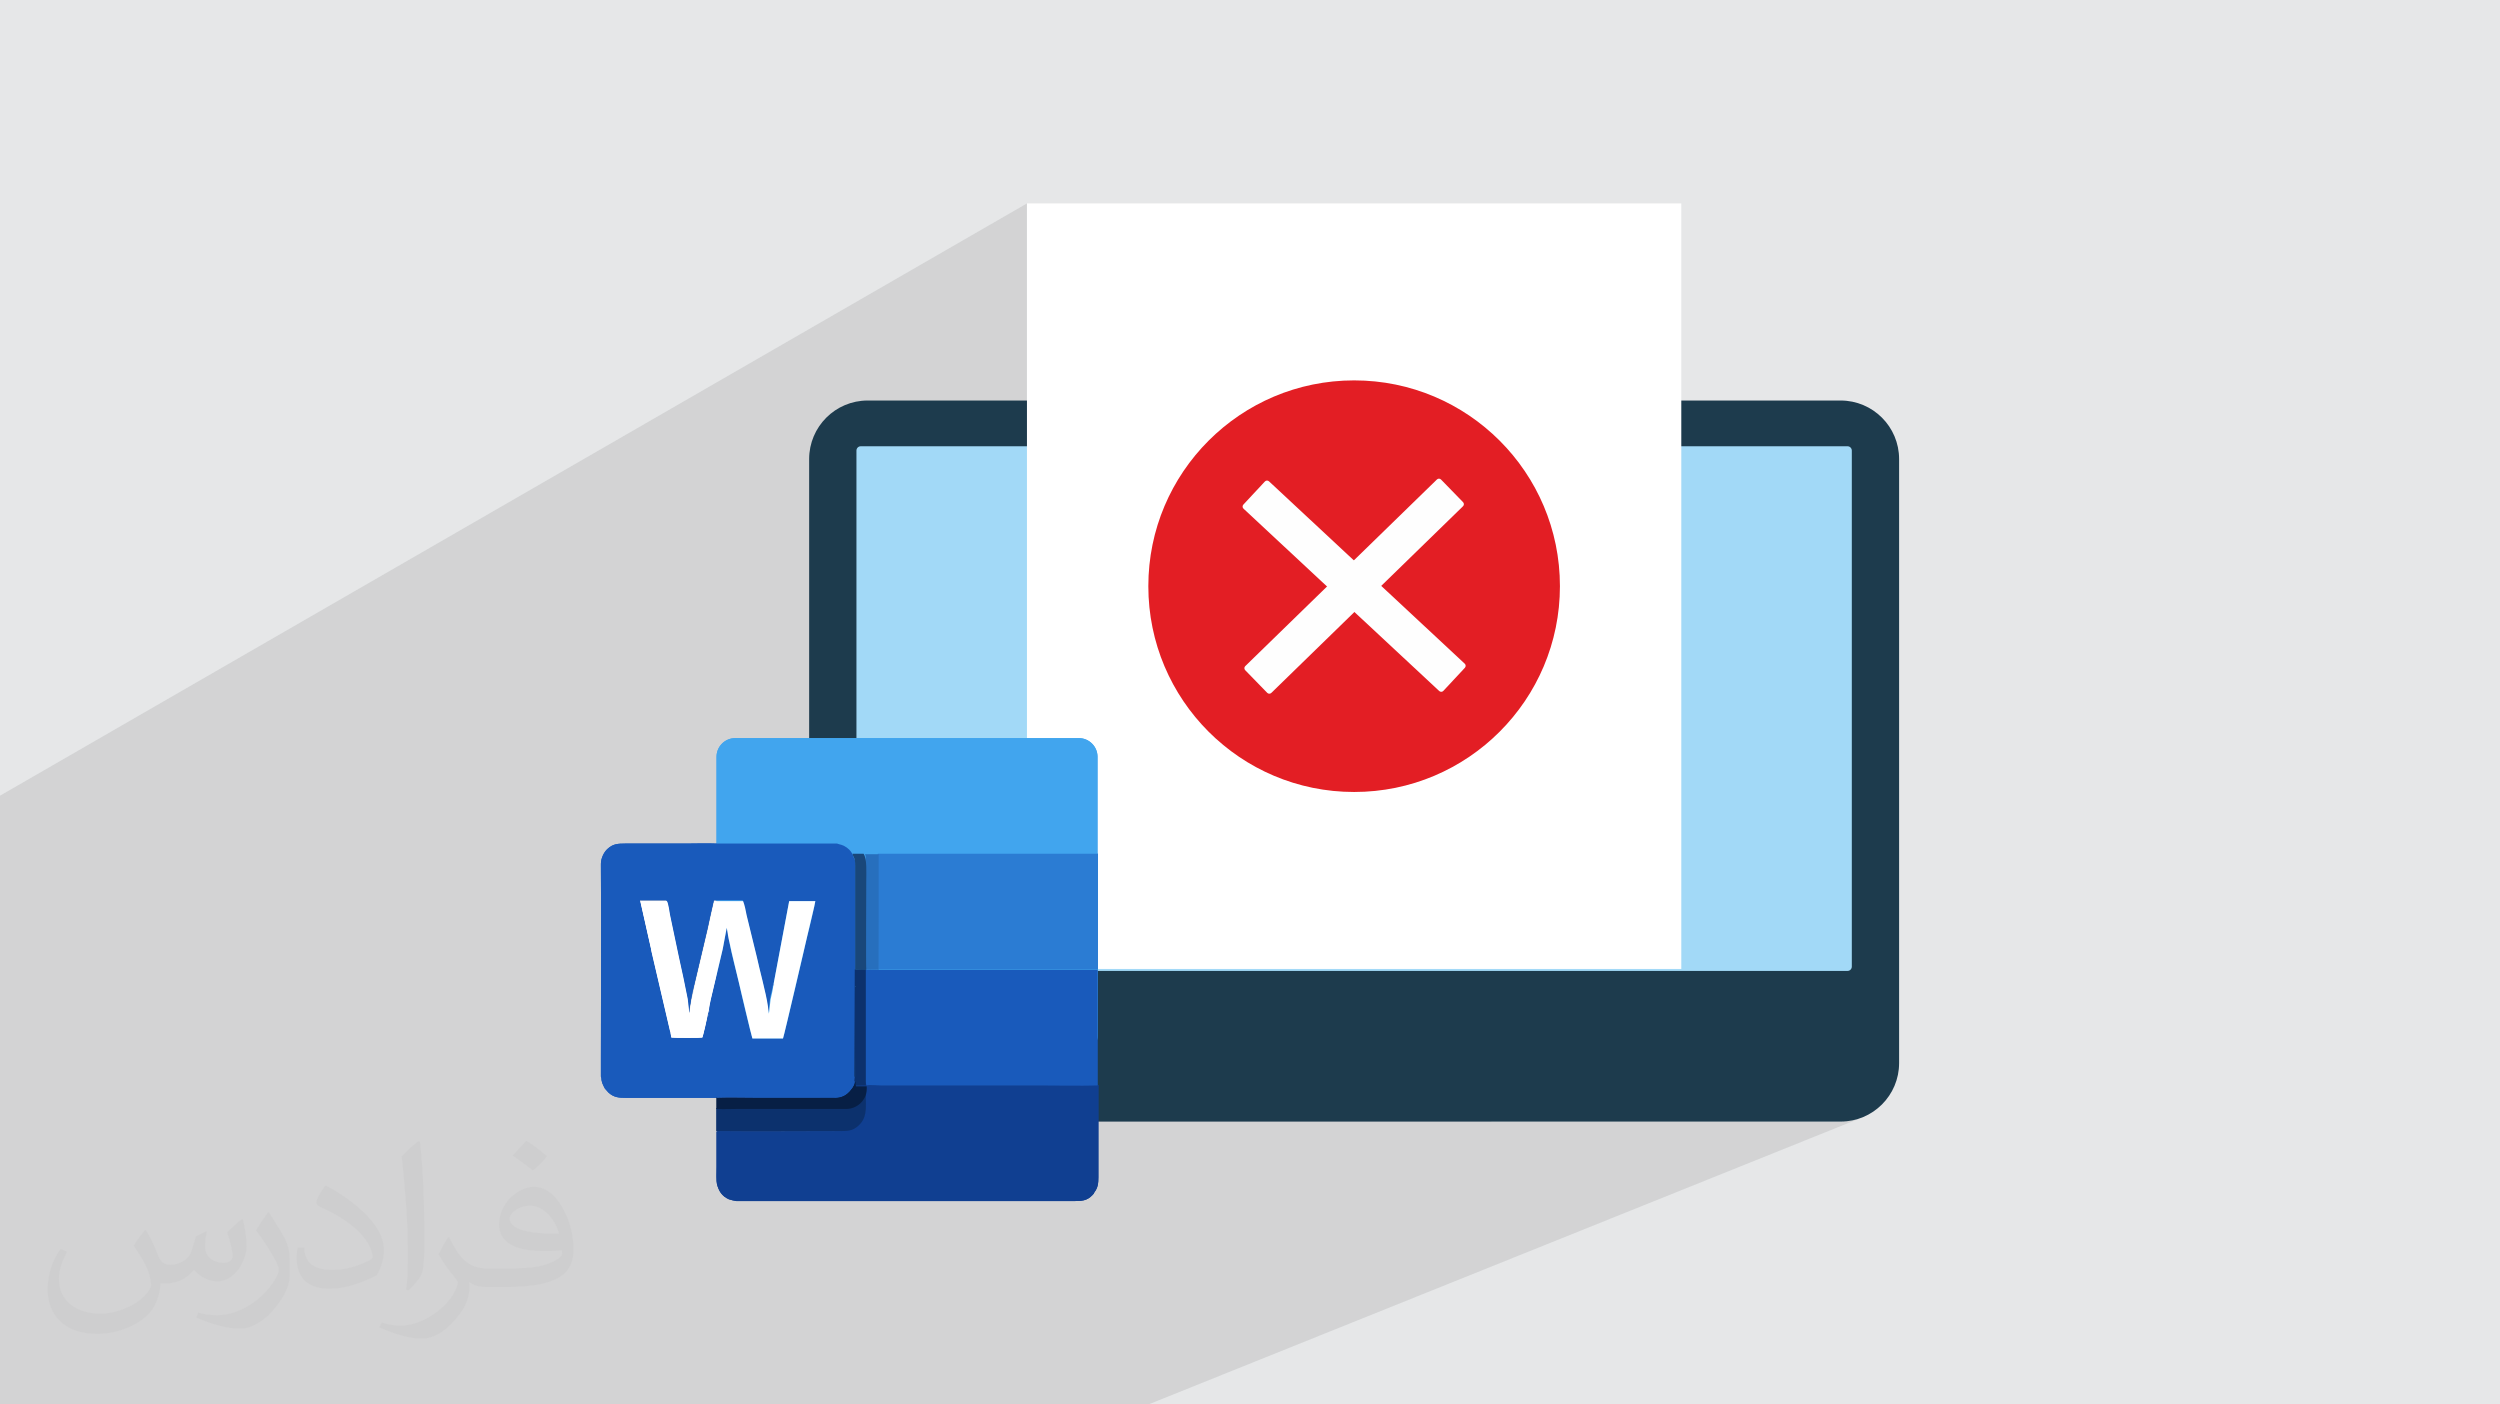
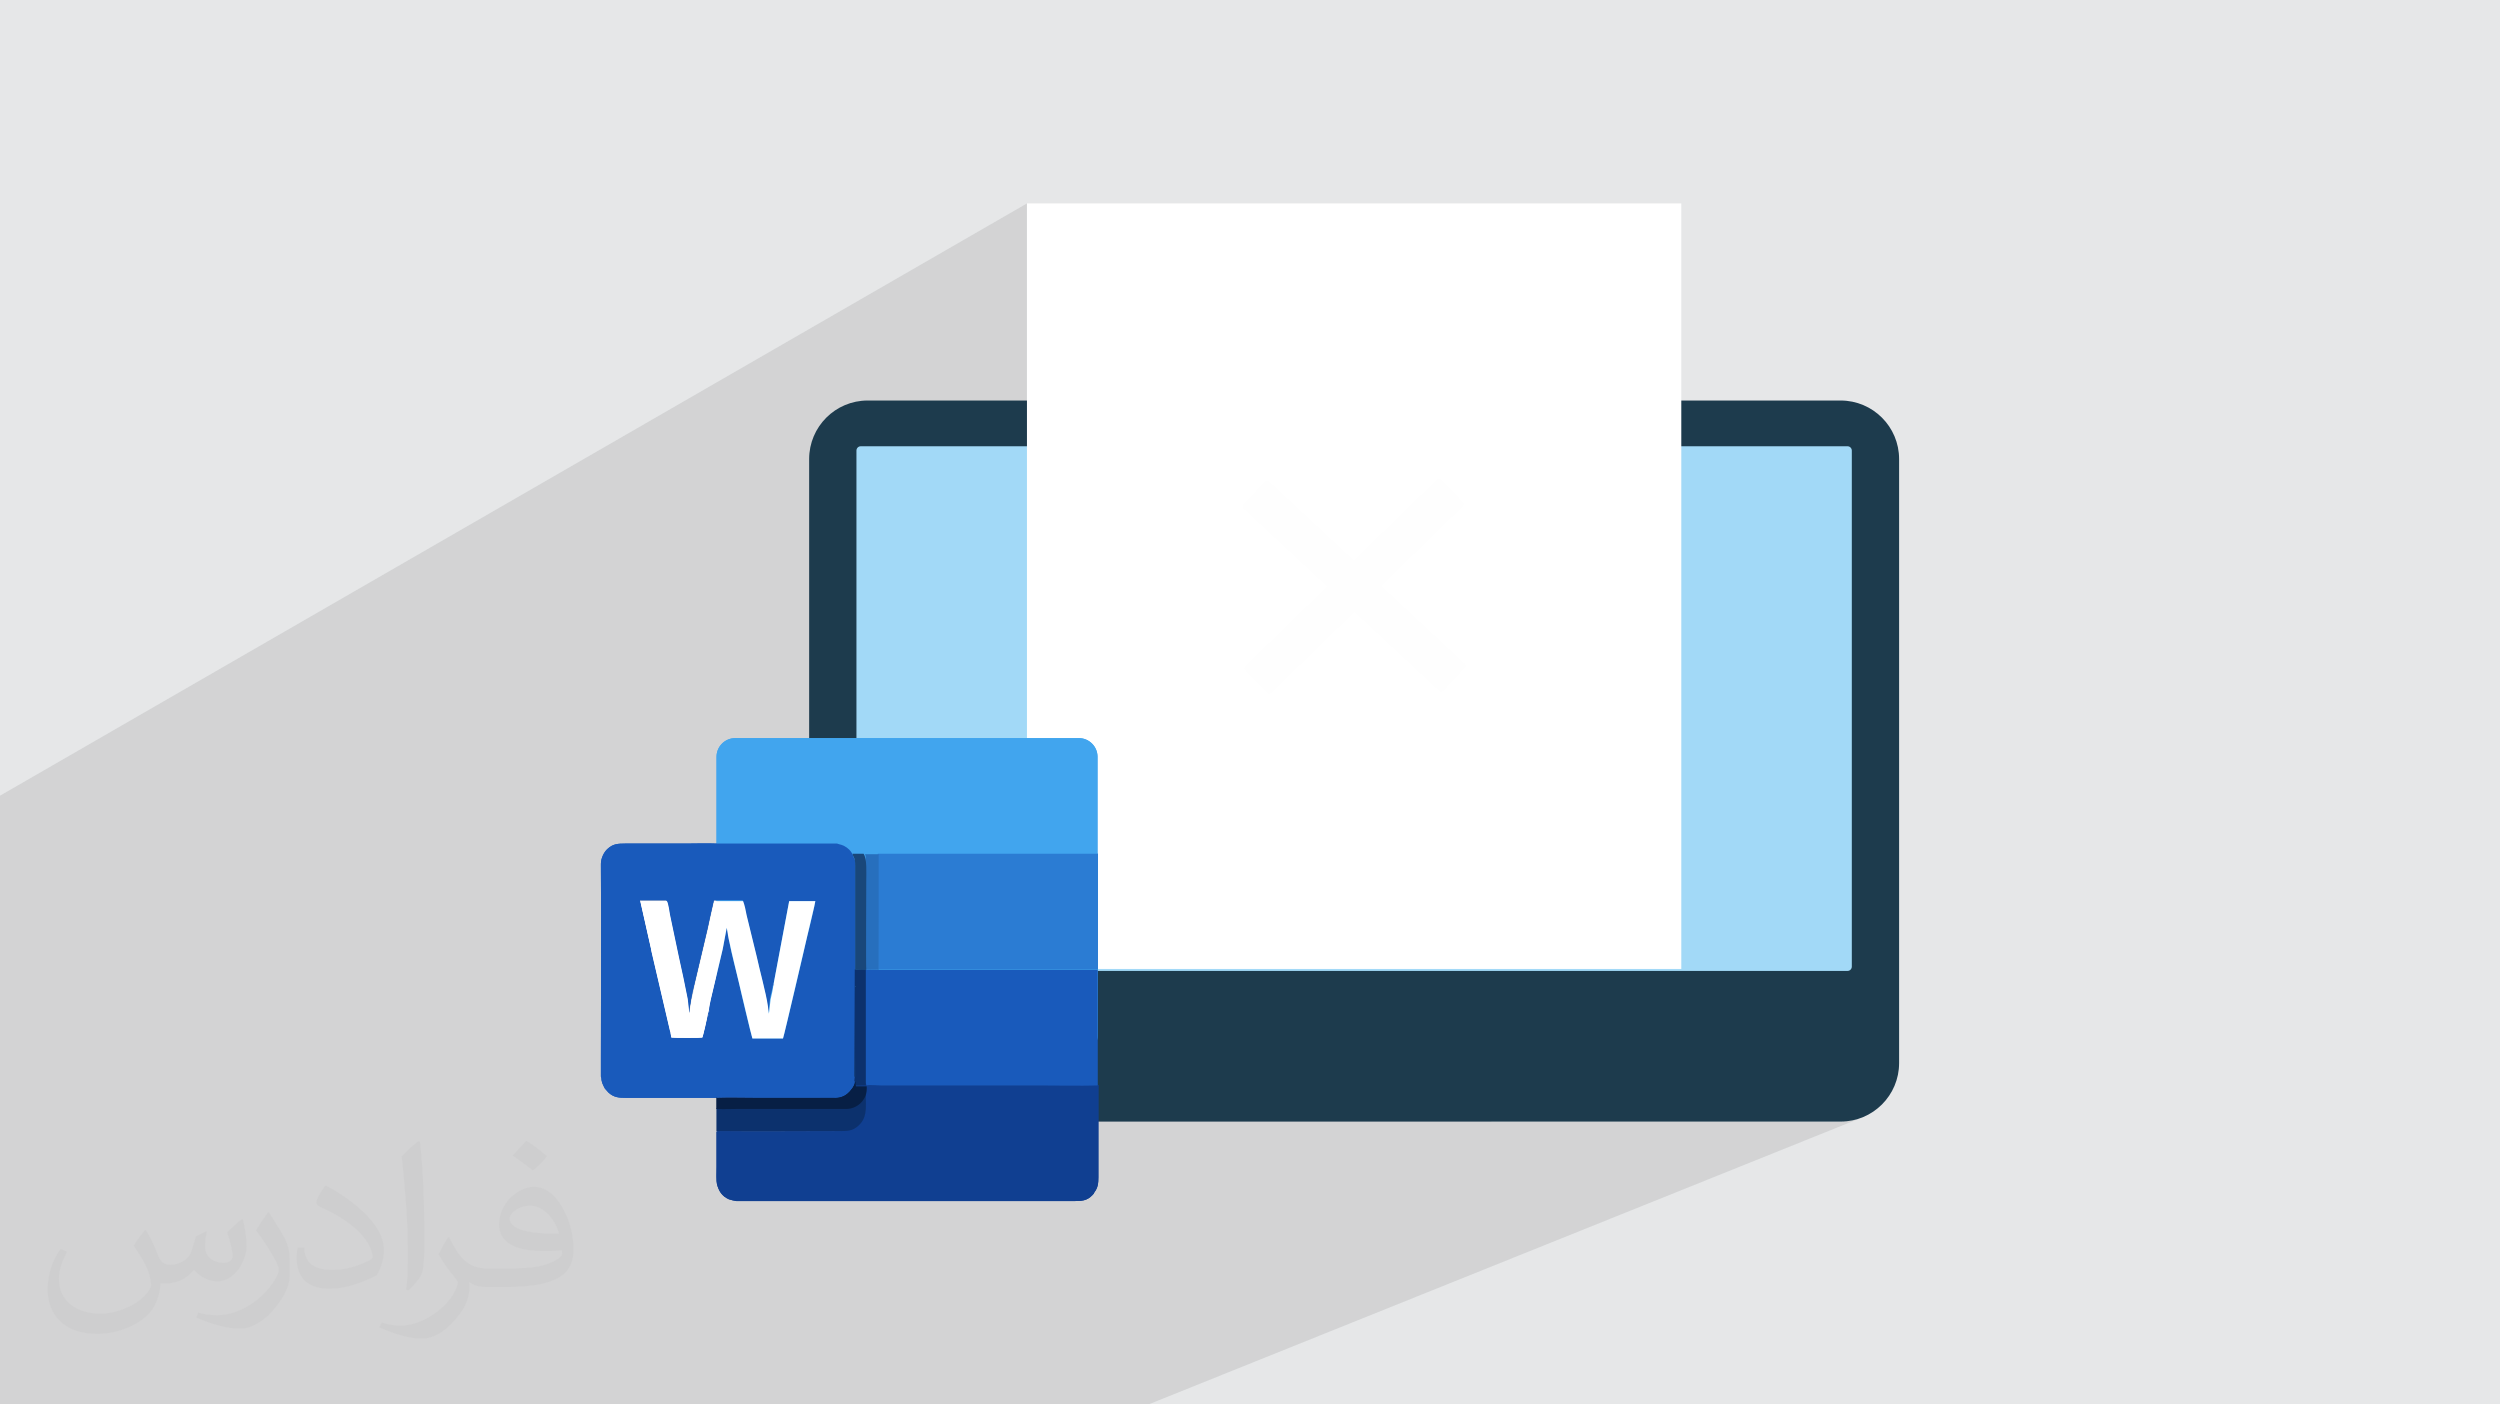
<svg xmlns="http://www.w3.org/2000/svg" xml:space="preserve" width="94.192mm" height="52.917mm" version="1.1" style="shape-rendering:geometricPrecision; text-rendering:geometricPrecision; image-rendering:optimizeQuality; fill-rule:evenodd; clip-rule:evenodd" viewBox="0 0 9404.92 5283.66">
  <defs>
    <style type="text/css">
   
    .fil16 {fill:#071F45}
    .fil15 {fill:#0C316D}
    .fil10 {fill:#103F91}
    .fil17 {fill:#19477A}
    .fil11 {fill:#195ABB}
    .fil13 {fill:#276FBD}
    .fil12 {fill:#2B7CD3}
    .fil9 {fill:#41A5EE}
    .fil18 {fill:#89ABDD}
    .fil0 {fill:#E6E7E8}
    .fil14 {fill:white}
    .fil6 {fill:white}
    .fil8 {fill:#FEFEFE;fill-rule:nonzero}
    .fil7 {fill:#E31E24;fill-rule:nonzero}
    .fil3 {fill:#E3E6EC;fill-rule:nonzero}
    .fil5 {fill:#A2D9F7;fill-rule:nonzero}
    .fil4 {fill:#1D3B4D;fill-rule:nonzero}
    .fil2 {fill:#373435;fill-opacity:0.031}
    .fil1 {fill:#2B2A29;fill-opacity:0.102}
   
  </style>
  </defs>
  <g id="Layer_x0020_1">
    <polygon class="fil0" points="-0,0 9404.92,0 9404.92,5283.66 -0,5283.66 " />
    <polygon class="fil1" points="-0,4463.52 -0,4417.54 -0,4414.5 -0,4374.66 -0,4371.65 -0,4338.6 -0,4325.66 -0,4288.4 -0,4287.83 -0,4254 -0,4216.4 -0,4150.91 -0,4150.9 -0,4120.04 -0,4035.93 -0,3876.77 -0,3795.51 -0,3769.79 -0,3767.87 -0,3478.16 -0,3476.23 -0,3425.49 -0,3311.72 -0,2993.37 3863.38,765.25 3863.38,1669.53 4115.51,1532.59 4097.8,1543.34 4092.3,1547.46 4118.41,1533.28 4137.66,1524 4157.9,1516.59 4179.01,1511.16 4200.88,1507.83 4223.41,1506.69 4760.02,1506.68 4792.84,1491.84 4828,1477.98 4863.98,1465.81 4900.72,1455.38 4938.17,1446.73 4976.31,1439.92 5015.06,1435 5054.38,1432.01 5094.22,1431 5134.06,1432.01 5173.37,1435 5212.12,1439.92 5250.24,1446.73 5287.69,1455.38 5324.43,1465.81 5360.4,1477.98 5395.56,1491.84 5428.35,1506.67 6185.28,1506.66 5844.76,1678.82 6950.42,1678.82 6953.64,1679.15 6956.65,1680.11 6959.37,1681.6 6961.75,1683.6 6963.71,1686.02 6965.19,1688.79 6966.12,1691.86 6966.45,1695.14 6966.45,3636.29 6966.12,3639.58 6965.19,3642.64 6963.71,3645.41 6961.75,3647.82 6959.37,3649.81 6956.65,3651.32 5607.63,4219.43 5901.5,4219.43 5901.55,4219.41 5901.55,4219.42 5901.55,4219.43 6924.09,4219.43 6946.61,4218.29 6968.48,4214.96 6989.6,4209.53 7009.84,4202.12 4319.87,5283.66 4280.95,5283.66 3607.32,5283.66 3348.6,5283.66 3348.51,5283.66 3124.9,5283.66 3080.56,5283.66 3058.05,5283.66 2518.01,5283.66 2309.38,5283.66 2274.39,5283.66 1865.5,5283.66 1865.42,5283.66 1455.94,5283.66 1260.58,5283.66 1174.68,5283.66 1161.36,5283.66 1152.43,5283.66 1091.65,5283.66 1051.53,5283.66 961.76,5283.66 951.18,5283.66 943.79,5283.66 926.51,5283.66 913.9,5283.66 894.25,5283.66 842.3,5283.66 836.29,5283.66 822.17,5283.66 791.37,5283.66 782.44,5283.66 777.84,5283.66 769.07,5283.66 761.89,5283.66 758.56,5283.66 721.09,5283.66 673.01,5283.66 672.33,5283.66 672.31,5283.66 669.97,5283.66 666.66,5283.66 649.39,5283.66 632.4,5283.66 629.5,5283.66 625.03,5283.66 612.52,5283.66 610.87,5283.66 609.79,5283.66 604.85,5283.66 603.36,5283.66 595.38,5283.66 571.15,5283.66 571.13,5283.66 569.72,5283.66 567.89,5283.66 566.38,5283.66 518.16,5283.66 501.03,5283.66 497.99,5283.66 497.79,5283.66 494.41,5283.66 465.84,5283.66 406.98,5283.66 386.9,5283.66 375.34,5283.66 364.4,5283.66 332.81,5283.66 326.33,5283.66 316.41,5283.66 255.66,5283.66 252.89,5283.66 252.29,5283.66 246.27,5283.66 203.65,5283.66 202.87,5283.66 189.04,5283.66 136.91,5283.66 136.78,5283.66 54.5,5283.66 25.51,5283.66 6.25,5283.66 -0,5283.66 -0,5260.84 -0,5257.3 -0,5233.65 -0,5232.95 -0,5231.48 -0,5215.02 -0,5214.04 -0,5210.09 -0,5209.56 -0,5208.73 -0,5206.67 -0,5204.13 -0,5203.39 -0,5203.11 -0,5200.44 -0,5198.85 -0,5196.47 -0,5194.3 -0,5194.07 -0,5190.6 -0,5177.02 -0,5173.86 -0,5159.61 -0,5155.91 -0,5148.32 -0,5146.81 -0,5143.04 -0,5141.53 -0,5126.34 -0,5119.49 -0,5118.71 -0,5117.99 -0,5117.95 -0,5117.23 -0,5115.8 -0,5114.28 -0,5113.91 -0,5113.52 -0,5112.8 -0,5112.1 -0,5112.04 -0,5111.64 -0,5111.32 -0,5110.91 -0,5110.55 -0,5109.46 -0,5109.1 -0,5108.66 -0,5108.36 -0,5107.2 -0,5105.35 -0,5104.21 -0,5101.91 -0,5101.63 -0,5099.64 -0,5098.96 -0,5096.69 -0,5096.65 -0,5093.72 -0,5091.44 -0,5075.19 -0,5071.44 -0,5063.92 -0,5062.27 -0,5060.2 -0,5055.08 -0,5030.91 -0,5027.17 -0,5019.09 -0,5006.55 -0,4991.28 -0,4988.1 -0,4984.38 -0,4958 -0,4951.13 -0,4920.53 -0,4911.9 -0,4904.76 -0,4899.1 -0,4891.23 -0,4861.87 -0,4861.75 -0,4853.2 -0,4850.29 -0,4847.01 -0,4846.36 -0,4834.88 -0,4833.73 -0,4830.74 -0,4827.09 -0,4820.34 -0,4816.62 -0,4808.91 -0,4802 -0,4799.74 -0,4798.99 -0,4798.94 -0,4798.24 -0,4796.75 -0,4795.99 -0,4795.23 -0,4792.96 -0,4781.4 -0,4736.7 -0,4732.97 -0,4712.24 -0,4704.24 -0,4652.36 -0,4610.43 -0,4606.66 -0,4601.24 -0,4555.21 -0,4554.8 " />
    <path class="fil2" d="M548.54 4627.69c17.95,27.21 29.6,53.36 40.96,82.43 8.45,16.91 12.93,48.09 52.57,48.09 11.61,0 28.28,-3.42 43.06,-11.61 16.63,-8.73 29.32,-21.94 35.94,-42l15.85 -53.36 38.57 -19.02 2.64 2.64c-5.27,20.09 -6.59,39.36 -6.59,54.43 0,44.63 38.57,61.56 69.22,61.56 17.95,0 34.09,-8.73 34.09,-25.11 0,-21.13 -8.98,-57.06 -20.62,-89.29 17.95,-17.95 35.94,-35.94 56.53,-50.47l3.17 1.6c8.98,38.04 14,75.56 14,100.66 0,24.57 -10.83,51.79 -19.81,69.49 -18.49,34.87 -51.25,62.62 -90.87,62.62 -30.1,0 -63.65,-15.07 -86.66,-43.06l-1.32 0c-21.66,26.96 -55.22,51.25 -108.86,51.25l-16.63 0c-2.64,35.41 -10.29,60.49 -21.94,82.95 -31.95,62.34 -126.81,106.47 -216.1,106.47 -124.17,0 -186.51,-71.59 -186.51,-166.96 0,-58.91 19.27,-113.6 48.88,-152.42l24.29 10.04c-18.49,35.41 -30.91,68.68 -30.91,101.45 0,89.29 72.66,131.83 156.4,131.83 77.68,0 173.83,-49.41 191.28,-106.72 -6.59,-62.62 -30.1,-91.93 -66.04,-148.99 10.83,-19.02 24.83,-38.04 42.28,-58.38l3.17 0 0 0 0 0 -0.02 -0.09zm1432.13 -336.04c26.15,16.39 51.79,35.66 76.87,57.85 -14,19.81 -31.45,37.79 -53.11,53.64 -25.11,-20.34 -50.19,-37.79 -75.84,-56.27 17.42,-19.55 34.62,-38.29 52.04,-55.22l0 0 0 0 0 0 0 0 0 0 0.03 0zm13.47 244.11c-42.28,0 -76.87,27.75 -76.87,48.34 0,44.13 84.53,57.85 185.72,57.31 -12.68,-51.79 -57.06,-105.68 -108.86,-105.68l0.01 0.03zm-94.86 236.19c54.96,0 103.04,-1.6 139.74,-10.83 40.96,-10.29 75.56,-30.91 75.56,-45.17 0,-3.7 0,-8.19 -1.32,-11.89 -22.98,2.11 -49.41,2.11 -72.38,2.11 -74.49,0 -131.55,-16.91 -154.02,-58.66 -5.55,-11.61 -9.51,-24.57 -9.51,-39.36 0,-40.43 17.42,-79.79 48.09,-107 25.61,-22.45 53.89,-36.44 82.67,-36.44 52.04,0 93.51,41.75 122.57,107.54 15.85,35.94 26.68,77.4 26.68,129.72 0,34.87 -9.51,64.19 -31.17,85.85 -40.43,39.11 -114.92,53.89 -229.04,53.89l-51.79 0 0 0 -13.47 0c-28.28,0 -48.62,-5.02 -64.72,-17.42l-2.64 0c0.79,6.59 1.32,12.93 1.32,19.02 0,25.61 -8.45,58.38 -25.61,84.53 -50.72,75.3 -105.68,108.04 -153.24,108.04 -48.09,0 -107,-18.49 -160.11,-42.54l9.51 -18.49c17.17,7.13 40.96,11.89 73.7,11.89 85.85,0 198.66,-82.43 212.66,-163 -3.17,-6.59 -8.98,-15.32 -17.17,-24.57 -25.11,-29.85 -40.96,-54.68 -55.75,-80.83 12.68,-25.11 24.29,-45.17 35.13,-63.4l4.49 -0.53c36.72,74.77 69.99,117.55 144.23,117.55l11.61 0 0 0 53.89 0 0 0 0 0 0 0 0 0 0 0 0.09 0.01zm-371.98 79c6.34,-34.34 6.87,-72.91 6.87,-108.86l0 -53.36c0,-99.6 -12.68,-244.36 -22.98,-338.68 17.95,-19.27 43.06,-42 62.87,-57.31l5.81 1.6c13.47,118.62 16.63,256 16.63,383.06 0,33.3 -1.32,65.79 -4.49,89.55 -1.85,30.1 -19.27,52.83 -56.53,87.7l-8.19 -3.7zm-382.8 -157.19c1.85,46.77 24.83,83.49 105.15,83.49 49.93,0 92.19,-12.93 138.96,-35.13 8.45,-3.7 12.93,-8.73 12.93,-12.93 0,-29.32 -22.45,-68.15 -60.23,-103.55 -36.72,-33.3 -85.34,-62.62 -130.76,-82.18 -15.6,-6.59 -20.62,-13.47 -20.62,-20.09 0,-13.47 17.95,-41.75 32.77,-62.09l5.02 -0.53c52.04,27.21 110.17,67.64 153.24,112.53 39.11,41.47 63.4,83.49 63.4,129.19 0,33.81 -10.29,65.51 -26.96,95.11 -57.06,28.79 -117.83,50.72 -178.06,50.72 -73.17,0 -123.1,-34.34 -123.1,-114.92 0,-8.73 0,-22.19 3.17,-39.64l25.11 0 0 0 0 0 0 0 0 0 0 0 -0.02 0zm-132.37 -132.9l45.45 73.45c16.63,27.21 32.23,56.81 32.23,103.55l0 59.7c0,48.34 -30.91,100.13 -80.83,151.38 -39.11,34.62 -73.7,49.41 -105.68,49.41 -47.55,0 -101.98,-14.79 -164.85,-41.75l7.13 -18.49c19.81,5.27 42.79,9.77 71.06,9.77 90.36,-0.53 182.8,-66.57 225.08,-147.15 5.02,-9.26 6.87,-17.95 6.87,-24.04 0,-9.26 -5.02,-19.55 -8.98,-28.79 -22.98,-43.31 -48.62,-82.95 -76.87,-119.68 14.79,-23.25 29.6,-45.7 45.7,-67.9l3.7 0.53 0 0 0 0 0 0 0 0 0 0 -0.02 0.01z" />
    <g id="_1938486896704">
      <path class="fil3" d="M6185.28 4219.45l-283.73 0c0,-0.02 0,-0.02 0,-0.04l283.73 0 0 0.04zm-529.06 0l-1381.16 0 -0.01 -0.04 1381.17 0 0 0.04zm-1653.1 -770.6l-0.02 -0.07 0 -536.75 0.02 0 0 536.82zm0 -1405.68l-0.02 0 0 -321.71c0,-118.62 96.16,-214.79 214.79,-214.79l1967.38 0 -1961.87 0.03c-121.67,0 -220.29,98.62 -220.29,220.28l0 316.2z" />
      <g>
        <path class="fil4" d="M7144.37 1727l0 2272.16c0,121.66 -98.62,220.28 -220.29,220.28l-3659.81 0c-121.66,0 -220.29,-98.62 -220.29,-220.28l0 -2272.16c0,-121.67 98.63,-220.29 220.29,-220.29l3659.81 0c121.67,0 220.29,98.62 220.29,220.29z" />
        <path class="fil5" d="M6950.42 3652.6l-3712.45 0c-8.87,0 -16.06,-7.31 -16.06,-16.31l0 -1941.15c0,-9.01 7.19,-16.33 16.06,-16.33l3712.45 0c8.83,0 16.04,7.32 16.04,16.33l0 1941.15c0,9 -7.21,16.31 -16.04,16.31z" />
        <rect class="fil6" x="3863.38" y="765.25" width="2461.6" height="2879.91" />
        <g>
-           <path class="fil7" d="M5868.41 2205.2c0,427.59 -346.64,774.21 -774.19,774.21 -427.61,0 -774.23,-346.62 -774.23,-774.21 0,-427.59 346.62,-774.2 774.23,-774.2 427.55,0 774.19,346.61 774.19,774.2z" />
          <g>
            <path class="fil8" d="M4767.34 2606.47l-82.96 -85.26c-4.18,-4.27 -4.08,-11.11 0.19,-15.29l721.17 -702.18c4.26,-4.17 11.1,-4.07 15.31,0.2l82.99 85.25c4.14,4.27 4.07,11.12 -0.26,15.3l-721.1 702.17c-4.31,4.18 -11.15,4.08 -15.34,-0.19z" />
            <path class="fil8" d="M4677.5 1898.3l81.08 -87.02c4.07,-4.37 10.92,-4.62 15.33,-0.55l736.45 686.07c4.4,4.07 4.6,10.92 0.53,15.33l-81.1 87.01c-4.07,4.38 -10.9,4.63 -15.31,0.56l-736.43 -686.11c-4.37,-4.04 -4.63,-10.91 -0.55,-15.29z" />
          </g>
        </g>
      </g>
      <g>
        <path class="fil9" d="M2765.54 2776.79l1293.3 0c38.33,0 69.99,31.66 69.99,69.99l0 1049.98c0,38.32 -31.66,69.98 -69.99,69.98l-1293.3 0c-38.34,0 -70,-31.66 -70,-69.98l0 -1049.98c0,-38.33 31.66,-69.99 70,-69.99z" />
        <path class="fil10" d="M2695.54 4256.74c0,45.01 0,88.34 0,133.34 0,7.55 -0.34,18.87 -0.4,30.22l0 7.02c0.08,11.22 0.55,21.72 2.07,27.76 6.66,24.99 18.33,45 45,56.66 10,3.33 18.34,4.99 28.33,6.66l65 0c399.98,0 799.98,0 1199.96,0 33.33,0 53.34,0 75.01,-23.32 3.32,-3.33 4.99,-5 6.66,-9.99 13.33,-16.66 15,-35 15,-56.67l0 -11.66 0 -334.99c-71.66,1.67 -145,0 -216.66,0l-598.31 0c-11.66,0 -82.19,-10.65 -90.52,-7.32 -16.77,13.75 -3.95,56.99 -3.95,70.32 0,45 -13.59,36.61 -48.59,64.94 -21.67,18.32 21.4,45.38 -13.6,45.38 -153.32,0 -309.98,1.66 -461.65,0l0 0 0 1.66 -3.33 0z" />
        <path class="fil11" d="M3236.3 3660.4l-17.96 335.25 42.2 87.77c6.67,-3.33 41.67,0 53.32,0l598.32 0c71.66,0 145,1.67 216.66,0l0 -434.99 -824.97 0c-5.01,-1.67 -54.16,-1.67 -62.5,0l-8.44 0 3.36 11.97z" />
        <polygon class="fil12" points="3303.86,3646.76 4130.52,3646.76 4130.52,3211.77 3302.19,3211.77 " />
-         <path class="fil13" d="M3241.37 3648.43c4.99,-1.67 55.83,-1.67 64.16,0l0 -434.99 -51.67 0c13.34,20 -24.94,76.74 -24.94,106.74 0,11.28 7.63,70.49 7.42,131.15 -0.33,91.75 1.16,188.07 2.17,197.1l6.83 0.45 0 0 -3.96 -0.45z" />
        <path class="fil11" d="M2910.53 3708.42c0,0 0,-3.33 0,-4.99 0,0 0,0 0,-1.67 0,0 0,0 0,0l0 -1.67 58.33 -309.99 98.33 0c0,6.67 -24.99,115 -29.99,130 -6.67,33.33 -86.66,373.32 -91.66,386.64l-115.01 0c-3.32,-6.66 -48.33,-193.33 -49.99,-206.66 -11.66,-49.99 -28.33,-106.67 -36.66,-156.66 -1.67,-9.99 -6.66,-48.34 -9.99,-53.33l-15.01 79.99 -45 190.01c-1.67,11.65 -6.66,28.32 -6.66,38.33 0,1.66 0,3.32 0,3.32l-1.67 3.33 -1.67 6.67c0,0 0,3.32 0,3.32 -1.66,3.33 -1.66,1.67 -1.66,3.33 0,10 -16.66,81.67 -20.01,85 -3.32,1.66 -104.99,1.66 -116.66,0l-3.32 -18.33 -1.67 -6.67 -70 -299.99c-1.67,-1.67 0,1.67 -1.67,-3.32 0,0 0,-3.34 0,-3.34l-41.67 -184.99 100 0c3.32,6.66 9.99,39.99 11.66,51.66l33.34 158.33c11.65,49.99 23.32,108.32 33.32,158.33 1.67,9.99 5,51.66 6.66,54.99 0,0 0,0 0,0 1.67,-3.32 1.67,-6.66 1.67,-13.32l6.67 -40.01c3.33,-18.32 6.66,-35 11.67,-53.33l49.99 -211.66c5,-25 18.33,-83.33 23.33,-104.99l108.32 0c5,16.66 10,36.65 13.35,53.33l38.32 156.66c11.67,48.33 35,138.33 41.68,185l3.32 28.32c1.67,-3.32 5,-46.66 6.67,-53.33 1.66,-15 9.99,-36.66 9.99,-50l0 0 1.67 1.67 1.68 0zm-649.98 341.66l0 -1.67c0,-18.32 0,-36.66 0,-55l0 0c0,-246.66 1.66,-494.98 0,-739.97l0 -3.34c0,-21.66 11.66,-45 24.99,-56.66 20.01,-18.33 36.65,-20 66.66,-20l228.33 0c36.66,0 76.66,-1.66 115,0l453.32 0c13.33,5 20,3.33 36.66,15 15,11.67 16.66,16.66 23.33,28.34 3.32,16.66 9.98,11.66 9.98,45l0 369.99c0,141.66 -1.66,281.65 0,423.31l-1.66 13.35c-1.67,16.64 -18.33,36.65 -28.34,44.99 -13.33,11.66 -31.66,18.33 -55,16.66 -48.34,0 -98.32,0 -144.99,0 -48.34,0 -98.34,0 -145,0 -48.34,0 -98.32,-1.67 -145,0 -1.21,0.13 -2.45,0.22 -3.72,0.31l0 -0.31 -53.74 0 -0.86 0 -15.28 0 -269.72 0c-28.33,0 -46.67,-1.67 -66.66,-19.99 -3.34,-3.34 -10.01,-11.67 -13.34,-15.01 -6.66,-13.33 -13.33,-23.33 -13.33,-41.67l0 0 0 1.66 -1.66 -4.99z" />
        <path class="fil14" d="M2448.88 3571.76l1.67 6.67 70 299.99c0,0 0,0 1.67,3.33 0,0 0,3.33 0,3.33l3.32 18.33c11.67,1.66 111.67,1.66 116.66,0 1.67,-3.33 18.33,-75 20.01,-85 0,-1.67 0,-3.33 0,-3.33l1.66 -3.32 1.67 -6.67c0,-3.33 0,-5 1.67,-6.66 0,-10 4.99,-28.34 6.66,-38.33l45 -190.01 15.01 -79.99c1.67,4.99 6.66,45 9.99,53.33 9.99,48.33 25,106.67 36.66,156.66 3.33,13.33 46.67,198.33 49.99,206.66l115.01 0c5,-13.32 83.33,-353.32 91.66,-386.64 3.33,-16.67 29.99,-123.33 29.99,-130l-98.33 0 -58.33 309.99c0,3.33 0,4.99 -1.66,10 -1.68,15 -6.67,35 -10,50 -1.67,9.99 -4.99,51.66 -6.66,53.33l-3.34 -28.34c-6.66,-48.33 -31.65,-136.66 -41.66,-185l-38.34 -156.66c-3.32,-16.66 -6.67,-36.65 -13.33,-53.33l-108.34 0c-4.99,21.67 -18.32,80 -23.32,104.99l-50 211.66c-3.32,18.34 -6.66,35 -11.65,53.35l-6.67 39.99c0,5 0,9.99 -1.67,13.34 0,0 0,0 0,0 -1.68,-3.34 -5,-46.67 -6.67,-55.01 -9.99,-50 -21.66,-108.32 -33.33,-158.33l-33.32 -158.32c-1.68,-11.67 -6.67,-45 -11.67,-51.67l-99.99 0 41.67 185.01 0 0 0 -1.68 -1.69 -1.67z" />
-         <path class="fil15" d="M3215.53 4051.75l-1.68 13.33 1.68 3.34c0,0 0,3.32 0,3.32 0,3.33 0,5 0,11.66l41.66 0c1.68,28.33 -6.66,46.67 -19.99,60.01 -11.67,13.33 -31.66,24.99 -55.01,24.99 -53.33,1.67 -108.32,0 -163.32,0l-244.99 0c-24.09,0 -52.82,1.55 -78.74,0.17l0 86.52c152.38,1.62 306.38,-0.02 458.73,-0.02 35,0 51.67,0 73.33,-18.34 35,-29.99 29.99,-64.99 29.99,-108.33 0,-13.33 1.68,-35 0,-46.67l0 -434.99c-13.32,-1.67 -29.99,0 -41.66,0l-1.68 403.32c0,0 0,0 0,0l0 0 1.68 0 0 1.68z" />
        <path class="fil16" d="M2695.54 4126.74l0 45.01c25,1.66 55.01,0 81.67,0l244.99 0c53.33,0 108.33,0 163.33,0 23.33,0 45,-13.34 54.99,-25 13.35,-15 21.68,-31.67 20.01,-60l-41.68 0c0,-3.33 0,-6.67 0,-11.66 0,-1.68 0,-3.34 0,-3.34l-1.66 -3.32c-1.67,16.66 -18.33,36.66 -28.34,44.99 -13.33,11.67 -31.66,18.34 -55,16.67 -48.34,0 -98.32,0 -144.99,0 -48.34,0 -98.34,0 -145,0 -48.34,0 -98.32,-1.68 -145,0l-1.67 0 -1.66 -3.34z" />
        <path class="fil17" d="M3215.53 4051.75c0,0 0,-1.67 0,0l1.66 -403.32c13.34,0 31.66,0 41.68,0 -1.68,-13.33 0,-306.66 0,-334.98 0,-30 3.32,-81.67 -10,-101.68l-41.67 0c3.32,16.67 9.99,11.67 9.99,45l0 370c0,141.67 -1.66,281.65 0,423.32l0 0 -1.66 1.67 0 -0.01z" />
        <path class="fil18" d="M2910.53 3708.42c1.67,-3.33 1.67,-3.33 1.67,-9.99l0 1.67c0,0 0,0 0,0 0,0 0,0 0,1.67 0,0 0,3.32 0,4.99l0 0 -1.67 0 0 1.67z" />
        <path class="fil18" d="M2665.54 3821.76c0,0 0,0 1.67,-3.33 0,0 0,-3.33 0,-3.33l-1.67 3.33c0,1.67 0,3.33 0,3.33z" />
        <path class="fil18" d="M2668.88 3806.76l1.67 -3.33c0,-1.67 0,-3.33 0,-3.33 -1.67,3.33 -1.67,3.33 -1.67,6.67z" />
        <path class="fil18" d="M2452.22 3580.1l-1.67 -6.67c0,0 0,3.33 0,3.33 1.67,3.33 0,1.67 1.67,3.33z" />
        <path class="fil18" d="M2523.88 3888.43c0,0 0,-3.33 0,-3.33 -1.66,-3.34 -1.66,-1.67 -1.66,-3.34l1.66 6.68z" />
        <path class="fil9" d="M2765.54 2776.79l1293.3 0c38.33,0 69.99,31.66 69.99,69.99l0 1049.98c0,38.32 -31.66,69.98 -69.99,69.98l-1293.3 0c-38.34,0 -70,-31.66 -70,-69.98l0 -1049.98c0,-38.33 31.66,-69.99 70,-69.99z" />
        <path class="fil10" d="M2695.54 4256.74c0,45.01 0,88.34 0,133.34 0,7.55 -0.34,18.87 -0.4,30.22l0 7.02c0.08,11.22 0.55,21.72 2.07,27.76 6.66,24.99 18.33,45 45,56.66 10,3.33 18.34,4.99 28.33,6.66l65 0c399.98,0 799.98,0 1199.96,0 33.33,0 53.34,0 75.01,-23.32 3.32,-3.33 4.99,-5 6.66,-9.99 13.33,-16.66 15,-35 15,-56.67l0 -11.66 0 -334.99c-71.66,1.67 -145,0 -216.66,0l-598.31 0c-11.66,0 -82.19,-10.65 -90.52,-7.32 -16.77,13.75 -3.95,56.99 -3.95,70.32 0,45 -13.59,36.61 -48.59,64.94 -21.67,18.32 21.4,45.38 -13.6,45.38 -153.32,0 -309.98,1.66 -461.65,0l0 0 0 1.66 -3.33 0z" />
        <path class="fil11" d="M3236.3 3660.4l-17.96 335.25 42.2 87.77c6.67,-3.33 41.67,0 53.32,0l598.32 0c71.66,0 145,1.67 216.66,0l0 -434.99 -824.97 0c-5.01,-1.67 -54.16,-1.67 -62.5,0l-8.44 0 3.36 11.97z" />
        <polygon class="fil12" points="3303.86,3646.76 4130.52,3646.76 4130.52,3211.77 3302.19,3211.77 " />
        <path class="fil13" d="M3241.37 3648.43c4.99,-1.67 55.83,-1.67 64.16,0l0 -434.99 -51.67 0c13.34,20 -24.94,76.74 -24.94,106.74 0,11.28 7.63,70.49 7.42,131.15 -0.33,91.75 1.16,188.07 2.17,197.1l6.83 0.45 0 0 -3.96 -0.45z" />
        <path class="fil11" d="M2910.53 3708.42c0,0 0,-3.33 0,-4.99 0,0 0,0 0,-1.67 0,0 0,0 0,0l0 -1.67 58.33 -309.99 98.33 0c0,6.67 -24.99,115 -29.99,130 -6.67,33.33 -86.66,373.32 -91.66,386.64l-115.01 0c-3.32,-6.66 -48.33,-193.33 -49.99,-206.66 -11.66,-49.99 -28.33,-106.67 -36.66,-156.66 -1.67,-9.99 -6.66,-48.34 -9.99,-53.33l-15.01 79.99 -45 190.01c-1.67,11.65 -6.66,28.32 -6.66,38.33 0,1.66 0,3.32 0,3.32l-1.67 3.33 -1.67 6.67c0,0 0,3.32 0,3.32 -1.66,3.33 -1.66,1.67 -1.66,3.33 0,10 -16.66,81.67 -20.01,85 -3.32,1.66 -104.99,1.66 -116.66,0l-3.32 -18.33 -1.67 -6.67 -70 -299.99c-1.67,-1.67 0,1.67 -1.67,-3.32 0,0 0,-3.34 0,-3.34l-41.67 -184.99 100 0c3.32,6.66 9.99,39.99 11.66,51.66l33.34 158.33c11.65,49.99 23.32,108.32 33.32,158.33 1.67,9.99 5,51.66 6.66,54.99 0,0 0,0 0,0 1.67,-3.32 1.67,-6.66 1.67,-13.32l6.67 -40.01c3.33,-18.32 6.66,-35 11.67,-53.33l49.99 -211.66c5,-25 18.33,-83.33 23.33,-104.99l108.32 0c5,16.66 10,36.65 13.35,53.33l38.32 156.66c11.67,48.33 35,138.33 41.68,185l3.32 28.32c1.67,-3.32 5,-46.66 6.67,-53.33 1.66,-15 9.99,-36.66 9.99,-50l0 0 1.67 1.67 1.68 0zm-649.98 341.66l0 -1.67c0,-18.32 0,-36.66 0,-55l0 0c0,-246.66 1.66,-494.98 0,-739.97l0 -3.34c0,-21.66 11.66,-45 24.99,-56.66 20.01,-18.33 36.65,-20 66.66,-20l228.33 0c36.66,0 76.66,-1.66 115,0l453.32 0c13.33,5 20,3.33 36.66,15 15,11.67 16.66,16.66 23.33,28.34 3.32,16.66 9.98,11.66 9.98,45l0 369.99c0,141.66 -1.66,281.65 0,423.31l-1.66 13.35c-1.67,16.64 -18.33,36.65 -28.34,44.99 -13.33,11.66 -31.66,18.33 -55,16.66 -48.34,0 -98.32,0 -144.99,0 -48.34,0 -98.34,0 -145,0 -48.34,0 -98.32,-1.67 -145,0 -1.21,0.13 -2.45,0.22 -3.72,0.31l0 -0.31 -53.74 0 -0.86 0 -15.28 0 -269.72 0c-28.33,0 -46.67,-1.67 -66.66,-19.99 -3.34,-3.34 -10.01,-11.67 -13.34,-15.01 -6.66,-13.33 -13.33,-23.33 -13.33,-41.67l0 0 0 1.66 -1.66 -4.99z" />
        <path class="fil14" d="M2448.88 3571.76l1.67 6.67 70 299.99c0,0 0,0 1.67,3.33 0,0 0,3.33 0,3.33l3.32 18.33c11.67,1.66 111.67,1.66 116.66,0 1.67,-3.33 18.33,-75 20.01,-85 0,-1.67 0,-3.33 0,-3.33l1.66 -3.32 1.67 -6.67c0,-3.33 0,-5 1.67,-6.66 0,-10 4.99,-28.34 6.66,-38.33l45 -190.01 15.01 -79.99c1.67,4.99 6.66,45 9.99,53.33 9.99,48.33 25,106.67 36.66,156.66 3.33,13.33 46.67,198.33 49.99,206.66l115.01 0c5,-13.32 83.33,-353.32 91.66,-386.64 3.33,-16.67 29.99,-123.33 29.99,-130l-98.33 0 -58.33 309.99c0,3.33 0,4.99 -1.66,10 -1.68,15 -6.67,35 -10,50 -1.67,9.99 -4.99,51.66 -6.66,53.33l-3.34 -28.34c-6.66,-48.33 -31.65,-136.66 -41.66,-185l-38.34 -156.66c-3.32,-16.66 -6.67,-36.65 -13.33,-53.33l-108.34 0c-4.99,21.67 -18.32,80 -23.32,104.99l-50 211.66c-3.32,18.34 -6.66,35 -11.65,53.35l-6.67 39.99c0,5 0,9.99 -1.67,13.34 0,0 0,0 0,0 -1.68,-3.34 -5,-46.67 -6.67,-55.01 -9.99,-50 -21.66,-108.32 -33.33,-158.33l-33.32 -158.32c-1.68,-11.67 -6.67,-45 -11.67,-51.67l-99.99 0 41.67 185.01 0 0 0 -1.68 -1.69 -1.67z" />
        <path class="fil15" d="M3215.53 4051.75l-1.68 13.33 1.68 3.34c0,0 0,3.32 0,3.32 0,3.33 0,5 0,11.66l41.66 0c1.68,28.33 -6.66,46.67 -19.99,60.01 -11.67,13.33 -31.66,24.99 -55.01,24.99 -53.33,1.67 -108.32,0 -163.32,0l-244.99 0c-24.09,0 -52.82,1.55 -78.74,0.17l0 86.52c152.38,1.62 306.38,-0.02 458.73,-0.02 35,0 51.67,0 73.33,-18.34 35,-29.99 29.99,-64.99 29.99,-108.33 0,-13.33 1.68,-35 0,-46.67l0 -434.99c-13.32,-1.67 -29.99,0 -41.66,0l-1.68 403.32c0,0 0,0 0,0l0 0 1.68 0 0 1.68z" />
        <path class="fil16" d="M2695.54 4126.74l0 45.01c25,1.66 55.01,0 81.67,0l244.99 0c53.33,0 108.33,0 163.33,0 23.33,0 45,-13.34 54.99,-25 13.35,-15 21.68,-31.67 20.01,-60l-41.68 0c0,-3.33 0,-6.67 0,-11.66 0,-1.68 0,-3.34 0,-3.34l-1.66 -3.32c-1.67,16.66 -18.33,36.66 -28.34,44.99 -13.33,11.67 -31.66,18.34 -55,16.67 -48.34,0 -98.32,0 -144.99,0 -48.34,0 -98.34,0 -145,0 -48.34,0 -98.32,-1.68 -145,0l-1.67 0 -1.66 -3.34z" />
        <path class="fil17" d="M3215.53 4051.75c0,0 0,-1.67 0,0l1.66 -403.32c13.34,0 31.66,0 41.68,0 -1.68,-13.33 0,-306.66 0,-334.98 0,-30 3.32,-81.67 -10,-101.68l-41.67 0c3.32,16.67 9.99,11.67 9.99,45l0 370c0,141.67 -1.66,281.65 0,423.32l0 0 -1.66 1.67 0 -0.01z" />
        <path class="fil18" d="M2910.53 3708.42c1.67,-3.33 1.67,-3.33 1.67,-9.99l0 1.67c0,0 0,0 0,0 0,0 0,0 0,1.67 0,0 0,3.32 0,4.99l0 0 -1.67 0 0 1.67z" />
        <path class="fil18" d="M2665.54 3821.76c0,0 0,0 1.67,-3.33 0,0 0,-3.33 0,-3.33l-1.67 3.33c0,1.67 0,3.33 0,3.33z" />
        <path class="fil18" d="M2668.88 3806.76l1.67 -3.33c0,-1.67 0,-3.33 0,-3.33 -1.67,3.33 -1.67,3.33 -1.67,6.67z" />
        <path class="fil18" d="M2452.22 3580.1l-1.67 -6.67c0,0 0,3.33 0,3.33 1.67,3.33 0,1.67 1.67,3.33z" />
        <path class="fil18" d="M2523.88 3888.43c0,0 0,-3.33 0,-3.33 -1.66,-3.34 -1.66,-1.67 -1.66,-3.34l1.66 6.68z" />
      </g>
    </g>
  </g>
</svg>